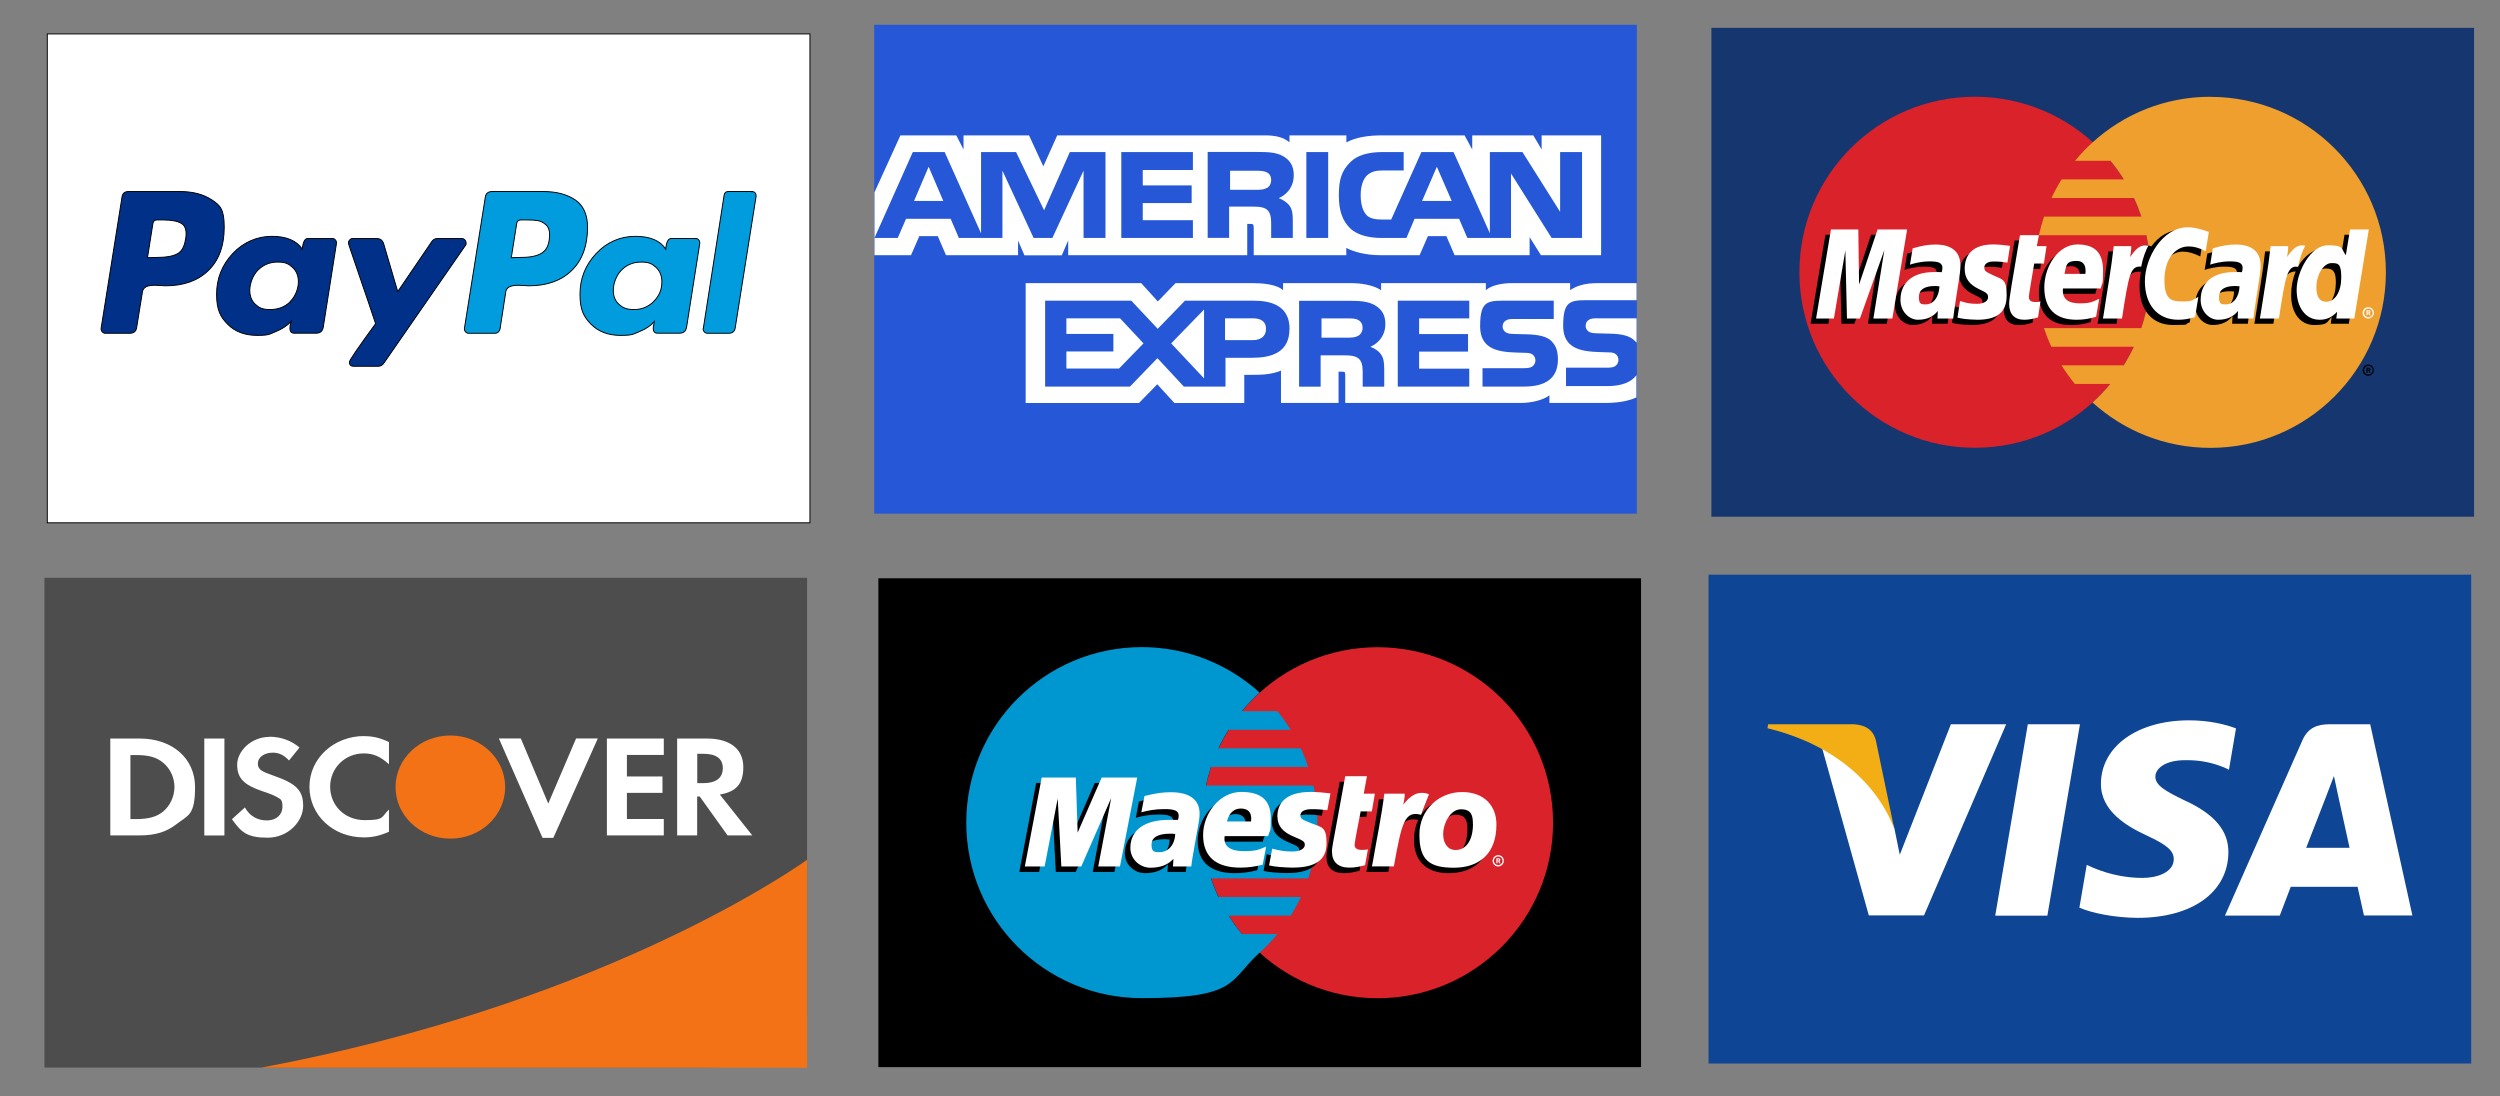
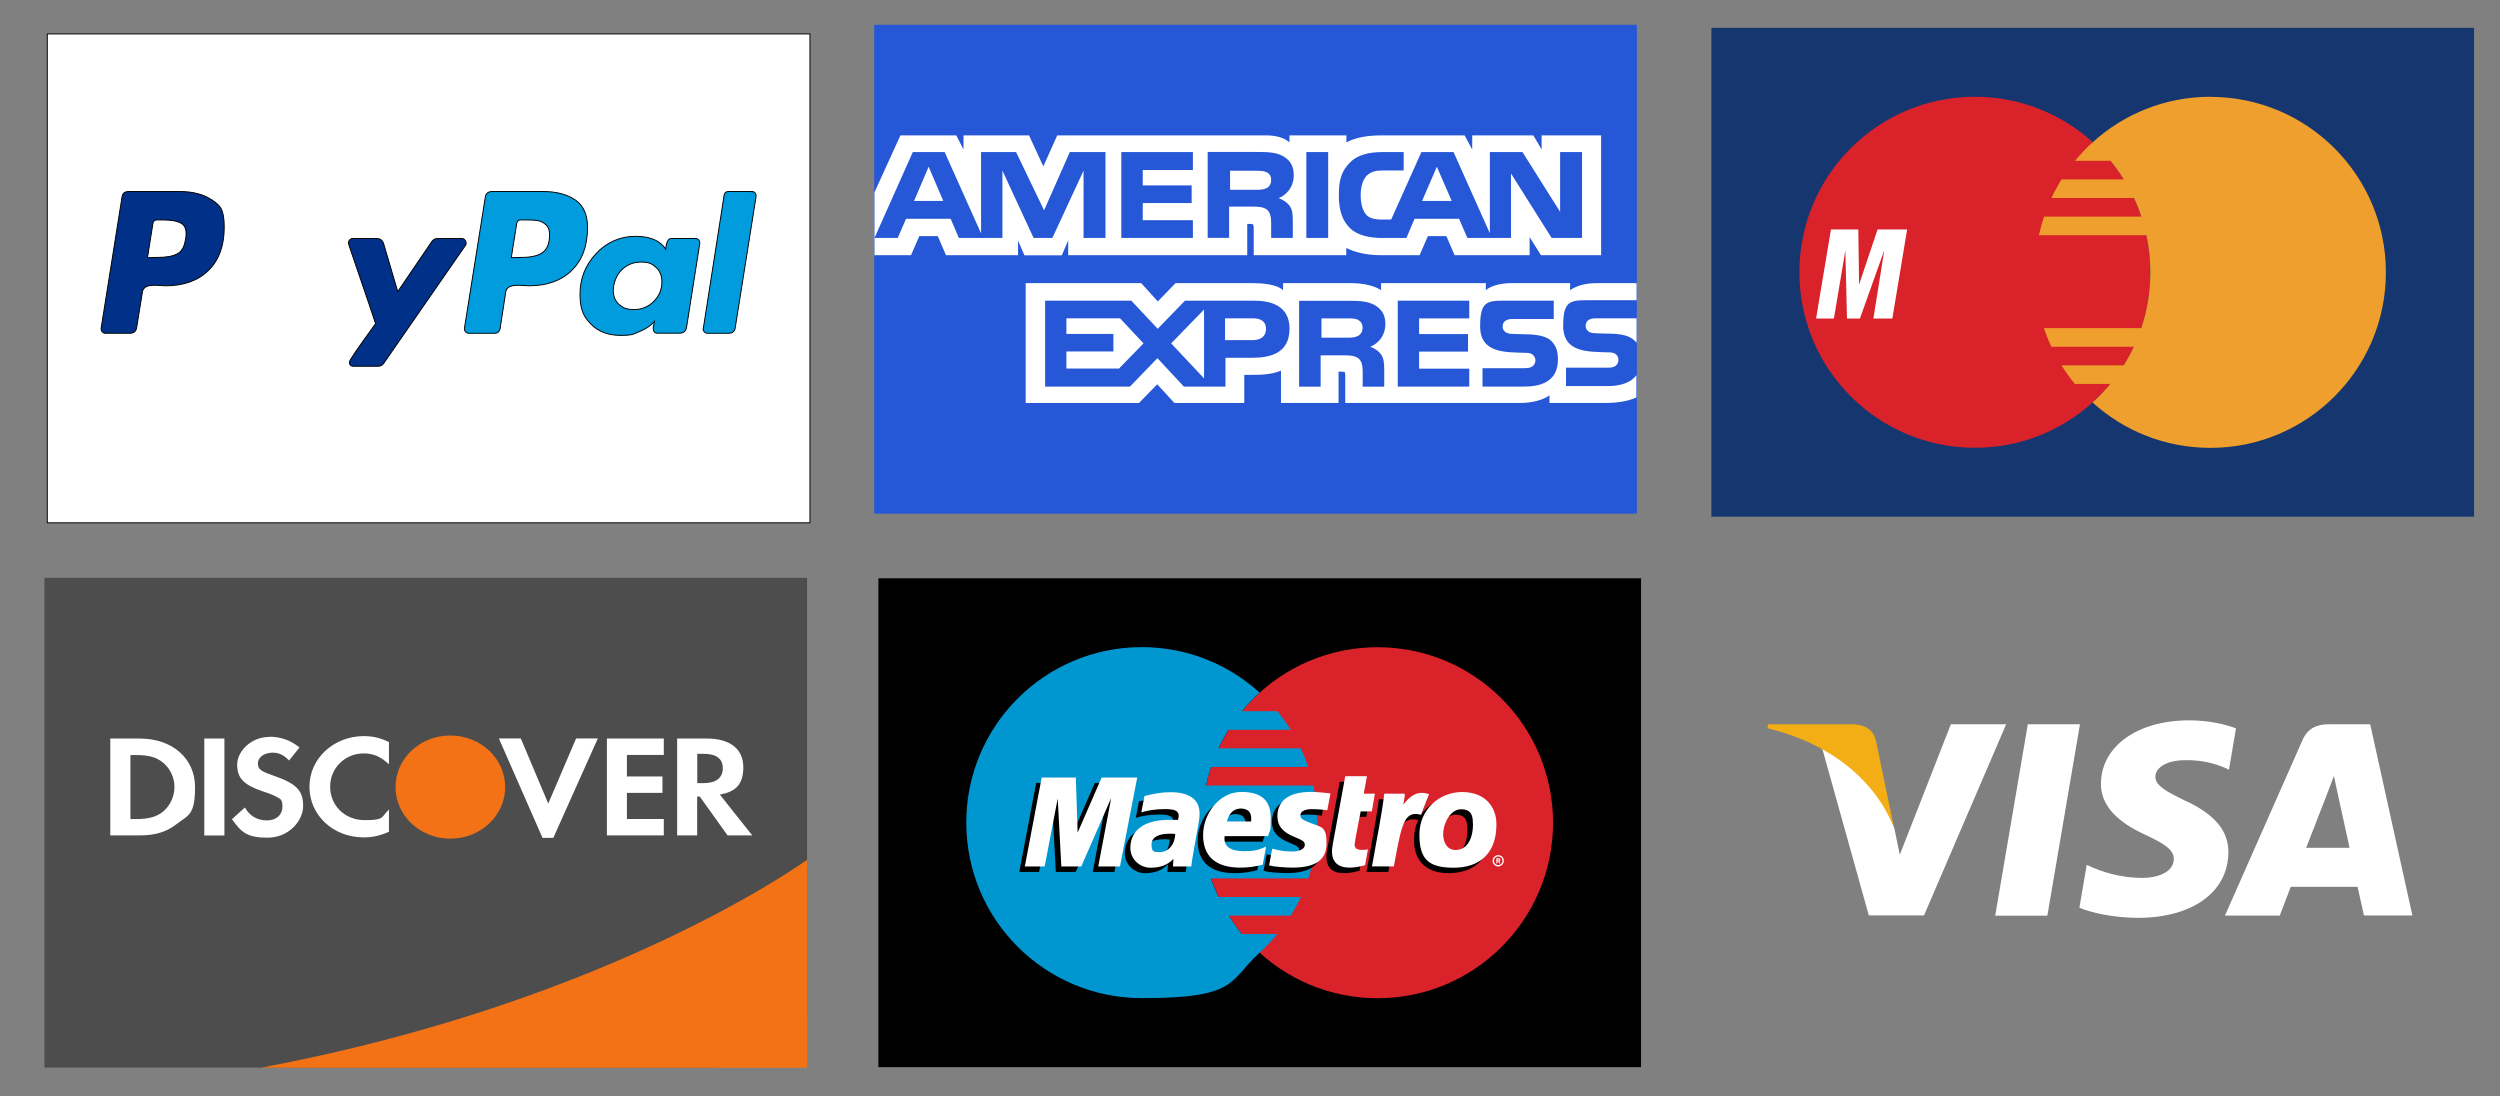
<svg xmlns="http://www.w3.org/2000/svg" id="Livello_1" version="1.1" viewBox="0 0 2622.4 1150">
  <rect x="0" y="0" width="2622.4" height="1150" fill="#808080" stroke="none" />
  <defs>
    <style>
      .st0 {
        fill: #16366f;
      }

      .st1 {
        fill: #f47216;
      }

      .st1, .st2, .st3 {
        fill-rule: evenodd;
      }

      .st2 {
        fill: #4d4d4d;
      }

      .st4, .st5, .st3 {
        fill: #fff;
      }

      .st5, .st6, .st7 {
        stroke: #000;
        stroke-miterlimit: 10;
      }

      .st8 {
        fill: #f2ae14;
      }

      .st6 {
        fill: #003087;
      }

      .st9 {
        fill: #ee9f2d;
      }

      .st7 {
        fill: #009cde;
      }

      .st10 {
        fill: #0e4595;
      }

      .st11 {
        fill: #d9222a;
      }

      .st12 {
        fill: #2557d6;
      }

      .st13 {
        fill: #0097d0;
      }
    </style>
  </defs>
  <g>
-     <rect class="st10" x="1792.2" y="602.8" width="800" height="512.8" />
    <path class="st4" d="M2092.9,960.5l34.2-200.8h54.7l-34.2,200.8h-54.7ZM2345.3,764c-10.8-4.1-27.8-8.4-49-8.4-54.1,0-92.2,27.2-92.5,66.3-.3,28.9,27.2,44.9,48,54.5,21.3,9.8,28.5,16.1,28.4,24.9-.1,13.5-17,19.6-32.7,19.6s-33.5-3-51.5-10.5l-7.1-3.2-7.7,44.9c12.8,5.6,36.4,10.5,61,10.7,57.5,0,94.9-26.9,95.3-68.6.2-22.8-14.4-40.2-45.9-54.6-19.1-9.3-30.8-15.5-30.7-24.9,0-8.3,9.9-17.3,31.3-17.3,17.9-.3,30.9,3.6,41,7.7l4.9,2.3,7.4-43.5M2486.2,759.7h-42.3c-13.1,0-22.9,3.6-28.7,16.7l-81.3,184h57.5s9.4-24.7,11.5-30.2c6.3,0,62.1,0,70.1,0,1.6,7,6.7,30.1,6.7,30.1h50.8l-44.3-200.7h0ZM2419.1,889.3c4.5-11.6,21.8-56.1,21.8-56.1-.3.5,4.5-11.6,7.3-19.2l3.7,17.3s10.5,47.9,12.7,58h-45.4ZM2046.4,759.7l-53.6,136.9-5.7-27.8c-10-32.1-41.1-66.8-75.8-84.2l49,175.6h57.9c0,0,86.2-200.5,86.2-200.5h-58" />
    <path class="st8" d="M1942.9,759.7h-88.2l-.7,4.2c68.7,16.6,114.1,56.8,132.9,105l-19.2-92.3c-3.3-12.7-12.9-16.5-24.8-17" />
  </g>
  <g>
    <rect class="st12" x="917" y="26" width="800" height="512.8" />
    <path class="st4" d="M917.2,267.7h38.4l8.7-20h19.4l8.6,20h75.6v-15.3l6.7,15.4h39.2l6.7-15.6v15.5h187.8v-32.8c0,0,3.5,0,3.5,0,2.5,0,3.3.3,3.3,4.3v28.5h97.1v-7.6c7.8,4,20,7.6,36,7.6h40.9l8.7-20h19.4l8.6,20h78.7v-19l11.9,19h63.1v-125.7h-62.4v14.8l-8.7-14.8h-64.1v14.8l-8-14.8h-86.5c-14.5,0-27.2,1.9-37.5,7.3v-7.3h-59.7v7.3c-6.5-5.6-15.5-7.3-25.4-7.3h-218.2l-14.6,32.5-15-32.5h-68.7v14.8l-7.6-14.8h-58.6l-27.2,59.7v65.9h0ZM1159.6,249.6h-23v-70.6c0,0-32.7,70.6-32.7,70.6h-19.7l-32.7-70.6v70.6h-45.7l-8.6-20.1h-46.8l-8.7,20.1h-24.4l40.2-90.1h33.4l38.2,85.3v-85.3h36.7l29.4,61.1,27-61.1h37.4v90.1h0ZM989.5,210.8l-15.4-35.9-15.3,35.9h30.7ZM1251.3,249.6h-75.1v-90.1h75.1v18.8h-52.6v16.2h51.3v18.5h-51.3v18h52.6v18.6s0,0,0,0ZM1357.1,183.8c0,14.4-10,21.8-15.8,24,4.9,1.8,9.1,5,11.1,7.6,3.2,4.5,3.7,8.5,3.7,16.5v17.7h-22.7v-11.4c0-5.4.5-13.2-3.6-17.6-3.3-3.2-8.3-3.9-16.4-3.9h-24.1v32.8h-22.5v-90.1h51.7c11.5,0,19.9.3,27.2,4.3,7.1,4,11.4,9.9,11.4,19.9h0ZM1328.7,197.2c-3.1,1.8-6.7,1.9-11.1,1.9h-27.3v-20h27.7c3.9,0,8,.2,10.7,1.6,2.9,1.3,4.7,4.1,4.7,8s-1.7,7.1-4.6,8.6ZM1393.2,249.6h-22.9v-90.1h22.9v90.1ZM1659.4,249.6h-31.8l-42.6-67.6v67.6h-45.8l-8.7-20.1h-46.7l-8.5,20.1h-26.3c-10.9,0-24.8-2.3-32.6-10-7.9-7.6-12-18-12-34.4s2.5-25.6,12.1-35.2c7.3-7.2,18.6-10.5,34.1-10.5h21.8v19.3h-21.3c-8.2,0-12.8,1.2-17.3,5.3-3.8,3.8-6.5,11-6.5,20.4s2,16.6,6.2,21.2c3.5,3.6,9.7,4.6,15.7,4.6h10.1l31.7-70.8h33.7l38.1,85.2v-85.2h34.2l39.5,62.7v-62.7h23v90.1h0ZM1522.8,210.8l-15.6-35.9-15.5,35.9h31ZM1716.6,393.5c-5.5,7.6-16.1,11.5-30.5,11.5h-43.4v-19.3h43.2c4.3,0,7.3-.5,9.1-2.2,1.7-1.5,2.7-3.6,2.7-5.9,0-2.6-1.1-4.7-2.7-6-1.6-1.4-4-2-7.9-2-21.1-.7-47.4.6-47.4-27.9s8.7-26.8,32.2-26.8h44.8v-17.9h-41.6c-12.6,0-21.7,2.9-28.1,7.4v-7.4h-61.5c-9.8,0-21.4,2.3-26.9,7.4v-7.4h-109.9v7.4c-8.7-6-23.5-7.4-30.3-7.4h-72.5v7.4c-6.9-6.4-22.3-7.4-31.7-7.4h-81.1l-18.6,19.2-17.4-19.2h-121.2v125.7h118.9l19.1-19.6,18,19.6h73.3c0,0,0-29.5,0-29.5h7.2c9.7.1,21.2-.2,31.3-4.4v33.9h60.4v-32.8h2.9c3.7,0,4.1.1,4.1,3.7v29.1h183.6c11.7,0,23.8-2.9,30.6-8v8h58.2c12.1,0,24-1.6,33-5.8v-23.4s0,0,0,0ZM1352.6,345.1c0,25-19.5,30.2-39.1,30.2h-28v30.2h-43.7l-27.7-29.8-28.8,29.8h-89v-90.1h90.4l27.7,29.5,28.6-29.5h71.8c17.8,0,37.9,4.7,37.9,29.7ZM1173.9,386.6h-55.3v-17.9h49.3v-18.4h-49.3v-16.4h56.3l24.6,26.3-25.7,26.4ZM1263,396.9l-34.5-36.7,34.5-35.5v72.2ZM1314,356.8h-29v-22.9h29.3c8.1,0,13.7,3.2,13.7,11s-5.4,11.9-14,11.9ZM1466.2,315.4h75v18.6h-52.6v16.4h51.3v18.4h-51.3v17.9h52.6v18.8h-75v-90.1s0,0,0,0ZM1437.3,363.7c5,1.8,9.1,4.9,11,7.6,3.2,4.4,3.6,8.5,3.7,16.4v17.9h-22.6v-11.3c0-5.4.5-13.4-3.6-17.6-3.3-3.2-8.3-4-16.5-4h-24v32.9h-22.6v-90.1h51.9c11.4,0,19.7.5,27,4.3,7.1,4.1,11.6,9.7,11.6,20,0,14.4-10,21.7-15.9,24h0ZM1424.6,352.3c-3,1.7-6.7,1.9-11.1,1.9h-27.3v-20.2h27.7c4,0,8,0,10.7,1.6,2.9,1.5,4.7,4.3,4.7,8.1s-1.7,7-4.7,8.6h0ZM1627.5,358c4.4,4.3,6.7,9.8,6.7,19.1,0,19.4-12.6,28.4-35.3,28.4h-43.8v-19.3h43.6c4.3,0,7.3-.5,9.2-2.2,1.5-1.4,2.7-3.4,2.7-5.9s-1.2-4.7-2.7-6c-1.7-1.4-4.1-2-8-2-21-.7-47.3.6-47.3-27.9s8.6-26.8,32.1-26.8h45.1v19.2h-41.2c-4.1,0-6.7.1-9,1.6-2.5,1.5-3.4,3.6-3.4,6.5s2.1,5.7,4.9,6.7c2.4.8,4.9,1,8.7,1l12.1.3c12.2.3,20.6,2.3,25.7,7.2h0ZM1716.7,333.9h-41c-4.1,0-6.8.1-9.1,1.6-2.4,1.5-3.3,3.6-3.3,6.5s2,5.7,4.9,6.7c2.4.8,4.9,1,8.7,1l12.2.3c12.3.3,20.5,2.3,25.5,7.3.9.7,1.5,1.5,2.1,2.2v-25.6h0Z" />
  </g>
  <g>
    <rect class="st0" x="1795.2" y="29.2" width="800" height="512.8" />
    <path class="st11" d="M2255.7,285.6c0,101.7-82.4,184.1-184.1,184.1s-184.1-82.4-184.1-184.1,82.4-184.1,184.1-184.1,184.1,82.4,184.1,184.1" />
    <path class="st9" d="M2318.8,101.5c-47.6,0-90.9,18-123.6,47.7-6.7,6-12.9,12.6-18.6,19.5h37.2c5.1,6.2,9.8,12.7,14,19.5h-65.3c-3.9,6.3-7.5,12.8-10.6,19.5h86.5c3,6.3,5.6,12.9,7.8,19.5h-102.1c-2.1,6.4-3.9,12.9-5.4,19.5h112.8c2.8,12.8,4.1,25.9,4.1,39,0,20.4-3.3,40.1-9.5,58.5h-102.1c2.2,6.6,4.8,13.2,7.8,19.5h86.5c-3.1,6.7-6.7,13.2-10.6,19.5h-65.3c4.3,6.8,9,13.3,14,19.5h37.2c-5.7,6.9-11.9,13.5-18.6,19.5,32.7,29.6,76,47.6,123.6,47.6,101.7,0,184.1-82.4,184.1-184.1s-82.4-184.1-184.1-184.1" />
-     <path d="M2478.3,388.3c0-3.3,2.7-5.9,5.9-5.9s5.9,2.7,5.9,5.9-2.7,5.9-5.9,5.9c-3.3,0-5.9-2.7-5.9-5.9ZM2484.3,392.8c2.5,0,4.5-2,4.5-4.5,0-2.5-2-4.5-4.5-4.5h0c-2.5,0-4.5,2-4.5,4.5h0c0,2.5,2,4.5,4.5,4.5,0,0,0,0,0,0ZM2483.5,390.9h-1.2v-5.2h2.2c.5,0,.9,0,1.3.3.4.3.7.8.7,1.3s-.3,1.1-.9,1.3l1,2.3h-1.3l-.8-2.1h-.9v2.1h0ZM2483.5,387.9h.7c.3,0,.5,0,.7-.1.2-.1.3-.4.3-.6s-.1-.4-.3-.5c-.2-.1-.5-.1-.8-.1h-.6v1.3h0ZM2028.6,305.8c-2.1-.2-3-.3-4.5-.3-11.3,0-17.1,3.9-17.1,11.6s2.8,7.7,7.2,7.7c8.1,0,14-7.8,14.4-19ZM2043.1,339.6h-16.6l.4-7.9c-5.1,6.2-11.8,9.2-20.9,9.2s-18.3-8.5-18.3-20.7c0-18.5,12.9-29.3,35.1-29.3s5.2.2,8.1.6c.6-2.5.8-3.6.8-4.9,0-5-3.5-6.9-12.8-6.9-9.8-.1-17.8,2.3-21.2,3.4.2-1.3,2.8-17.1,2.8-17.1,10-2.9,16.5-4,23.9-4,17.2,0,26.3,7.7,26.2,22.3,0,3.9-.6,8.7-1.6,15-1.7,11-5.5,34.6-6,40.3h0ZM1979.4,339.6h-20l11.4-71.8-25.6,71.8h-13.6l-1.7-71.4-12,71.4h-18.7l15.6-93.4h28.7l1.7,52.3,17.5-52.3h32l-15.5,93.4M2343.5,305.8c-2.1-.2-3-.3-4.5-.3-11.3,0-17.1,3.9-17.1,11.6s2.8,7.7,7.2,7.7c8.1,0,14-7.8,14.4-19ZM2358,339.6h-16.6l.4-7.9c-5.1,6.2-11.8,9.2-20.9,9.2s-18.3-8.5-18.3-20.7c0-18.5,12.9-29.3,35.1-29.3s5.2.2,8.1.6c.6-2.5.8-3.6.8-4.9,0-5-3.5-6.9-12.8-6.9-9.8-.1-17.8,2.3-21.2,3.4.2-1.3,2.8-17.1,2.8-17.1,10-2.9,16.5-4,23.9-4,17.2,0,26.3,7.7,26.2,22.3,0,3.9-.6,8.7-1.6,15-1.7,11-5.5,34.6-6,40.3h0ZM2132,338.5c-5.5,1.7-9.7,2.5-14.4,2.5-10.2,0-15.8-5.9-15.8-16.7-.1-3.4,1.5-12.2,2.7-20.2,1.2-7.1,8.7-51.8,8.7-51.8h19.9l-2.3,11.5h12l-2.7,18.3h-12c-2.3,14.4-5.6,32.4-5.6,34.8,0,3.9,2.1,5.6,6.8,5.6s4-.2,5.4-.7l-2.6,16.8M2192.9,337.9c-6.8,2.1-13.4,3.1-20.4,3.1-22.2,0-33.8-11.6-33.8-33.9s14.7-45.1,34.8-45.1,26.8,10.7,26.8,27.5-.7,11-2.4,18.7h-39.6c-1.3,11,5.7,15.6,17.3,15.6s13.5-1.5,20.7-4.8l-3.3,18.9ZM2181.7,292.8c.1-1.6,2.1-13.6-9.2-13.6s-10.9,4.8-12.7,13.6h21.9ZM2055.1,287.7c0,9.6,4.7,16.2,15.2,21.2,8.1,3.8,9.3,4.9,9.3,8.4s-3.6,6.9-11.5,6.9-11.5-.9-17.9-3c0,0-2.6,16.7-2.7,17.5,4.5,1,8.6,1.9,20.8,2.2,21.1,0,30.8-8,30.8-25.4s-4.1-16.6-14.1-21.2c-8.4-3.8-9.3-4.7-9.3-8.3s3.3-6.2,9.8-6.2,9.3.4,14.4,1.1l2.8-17.6c-5.2-.8-13-1.5-17.6-1.5-22.4,0-30.1,11.7-30,25.7M2290.1,264c5.6,0,10.7,1.5,17.9,5l3.3-20.3c-2.9-1.1-13.2-7.9-22-7.9-13.4,0-24.7,6.6-32.6,17.6-11.6-3.8-16.4,3.9-22.2,11.7l-5.2,1.2c.4-2.5.7-5.1.6-7.6h-18.4c-2.5,23.5-7,47.3-10.4,70.8l-.9,5.1h20c3.3-21.7,5.2-35.6,6.3-45l7.5-4.2c1.1-4.2,4.6-5.6,11.7-5.4-.9,5.1-1.4,10.3-1.4,15.6,0,24.8,13.4,40.3,34.9,40.3s10.3-.7,17.7-2.7l3.5-21.3c-6.6,3.3-12.1,4.8-17,4.8-11.6,0-18.6-8.6-18.6-22.8,0-20.6,10.5-35,25.4-35" />
    <path class="st4" d="M1985.1,334.1h-20l11.5-71.8-25.6,71.8h-13.6l-1.7-71.4-12,71.4h-18.7l15.6-93.4h28.7l.8,57.8,19.4-57.8h31l-15.5,93.4" />
-     <path d="M2459.3,246.3l-4.4,27c-5.5-7.2-11.3-12.4-19.1-12.4s-19.3,7.6-25.3,18.9c-8.4-1.7-17-4.7-17-4.7h0c.7-6.2.9-10.1.9-11.4h-18.4c-2.5,23.5-6.9,47.3-10.4,70.8l-.9,5.1h20c2.7-17.5,4.8-32.1,6.3-43.6,6.8-6.2,10.2-11.6,17.1-11.2-3.1,7.4-4.8,15.9-4.8,24.6,0,19,9.6,31.5,24.1,31.5s12.9-2.5,18.4-8.4l-.9,7.1h18.9l15.2-93.4h-19.7ZM2434.3,322.1c-6.8,0-10.2-5-10.2-15,0-14.9,6.4-25.5,15.5-25.5s10.6,5.2,10.6,14.9c0,15.1-6.5,25.6-15.8,25.6h0Z" />
-     <path class="st4" d="M2034.4,300.3c-2.1-.2-3-.3-4.5-.3-11.3,0-17.1,3.9-17.1,11.6s2.8,7.7,7.2,7.7c8.1,0,14-7.8,14.4-19ZM2048.9,334.1h-16.6l.4-7.9c-5,6.2-11.8,9.2-20.9,9.2s-18.3-8.5-18.3-20.7c0-18.5,12.9-29.3,35.1-29.3s5.2.2,8.1.6c.6-2.5.8-3.6.8-4.9,0-5-3.5-6.9-12.8-6.9-9.8-.1-17.8,2.3-21.2,3.4.2-1.3,2.8-17.1,2.8-17.1,10-2.9,16.5-4,23.9-4,17.2,0,26.3,7.7,26.2,22.3,0,3.9-.6,8.7-1.6,15.1-1.7,11-5.5,34.6-6,40.3h0ZM2317,243.2l-3.3,20.3c-7.1-3.6-12.3-5-17.9-5-14.9,0-25.4,14.4-25.4,35s7,22.7,18.6,22.7,10.4-1.5,17-4.8l-3.5,21.3c-7.4,2-12.1,2.7-17.7,2.7-21.5,0-34.9-15.5-34.9-40.3s18.5-56.7,45-56.7c8.7,0,19,3.7,22,4.9M2349.2,300.3c-2.1-.2-3-.3-4.5-.3-11.3,0-17.1,3.9-17.1,11.6s2.8,7.7,7.2,7.7c8.1,0,14-7.8,14.4-19ZM2363.8,334.1h-16.6l.4-7.9c-5.1,6.2-11.8,9.2-20.9,9.2s-18.3-8.5-18.3-20.7c0-18.5,12.9-29.3,35.1-29.3s5.2.2,8.1.6c.6-2.5.8-3.6.8-4.9,0-5-3.5-6.9-12.8-6.9-9.8-.1-17.8,2.3-21.2,3.4.2-1.3,2.8-17.1,2.8-17.1,10-2.9,16.5-4,23.9-4,17.2,0,26.3,7.7,26.2,22.3,0,3.9-.6,8.7-1.6,15.1-1.7,11-5.5,34.6-6,40.3h0ZM2137.7,332.9c-5.5,1.7-9.7,2.5-14.4,2.5-10.2,0-15.8-5.9-15.8-16.7-.1-3.4,1.5-12.2,2.7-20.2,1.1-7.1,8.7-51.8,8.7-51.8h19.9l-2.3,11.5h10.2l-2.7,18.2h-10.2c-2.3,14.5-5.6,32.4-5.6,34.8,0,3.9,2.1,5.6,6.8,5.6s4-.2,5.4-.7l-2.6,16.8M2198.6,332.3c-6.8,2.1-13.4,3.1-20.4,3.1-22.2,0-33.8-11.6-33.8-33.9s14.7-45.1,34.8-45.1,26.8,10.7,26.8,27.5-.7,11-2.4,18.7h-39.6c-1.3,11,5.7,15.6,17.3,15.6s13.5-1.5,20.7-4.8l-3.3,18.9h0ZM2187.5,287.3c.1-1.6,2.1-13.6-9.2-13.6s-10.9,4.8-12.7,13.6h21.9ZM2060.9,282.2c0,9.6,4.7,16.2,15.2,21.2,8.1,3.8,9.3,4.9,9.3,8.4s-3.6,6.9-11.5,6.9-11.5-.9-17.9-3c0,0-2.6,16.7-2.7,17.5,4.5,1,8.6,1.9,20.8,2.2,21.1,0,30.8-8,30.8-25.4s-4.1-16.6-14.1-21.2c-8.4-3.9-9.3-4.7-9.3-8.3s3.3-6.2,9.8-6.2,9.3.4,14.4,1.2l2.8-17.6c-5.2-.8-13-1.5-17.6-1.5-22.4,0-30.1,11.7-30,25.7M2469.6,334.1h-18.9l.9-7.1c-5.5,5.9-11.1,8.4-18.4,8.4-14.5,0-24.1-12.5-24.1-31.5s14.9-46.6,32.5-46.6,13.6,3.2,19.1,10.4l4.4-27h19.7l-15.2,93.4h0ZM2440.1,316.5c9.3,0,15.8-10.5,15.8-25.6s-3.7-14.9-10.6-14.9-15.5,10.6-15.5,25.5c0,9.9,3.4,15,10.2,15ZM2381.8,258.2c-2.5,23.5-6.9,47.3-10.4,70.8l-.9,5.1h20c7.1-46.4,8.9-55.5,20.1-54.4,1.8-9.5,5.1-17.8,7.6-22-8.4-1.7-13,3-19.2,12,.5-3.9,1.4-7.7,1.2-11.5h-18.4M2217.2,258.2c-2.5,23.5-7,47.3-10.4,70.8l-.9,5.1h20c7.1-46.4,8.9-55.5,20.1-54.4,1.8-9.5,5.1-17.8,7.6-22-8.4-1.7-13,3-19.2,12,.5-3.9,1.4-7.7,1.2-11.5h-18.4M2478.3,328.1c0-3.3,2.7-5.9,5.9-5.9,3.3,0,5.9,2.7,5.9,5.9h0c0,3.3-2.7,6-5.9,6-3.3,0-5.9-2.7-5.9-5.9h0ZM2484.3,332.7c2.5,0,4.5-2,4.5-4.5h0c0-2.5-2-4.5-4.5-4.5h0c-2.5,0-4.5,2-4.5,4.5,0,2.5,2,4.5,4.5,4.5h0ZM2483.5,330.7h-1.2v-5.2h2.2c.5,0,.9,0,1.3.3.4.3.7.8.7,1.3s-.3,1.1-.9,1.4l1,2.3h-1.4l-.8-2.1h-.9v2.1h0ZM2483.5,327.8h.7c.3,0,.5,0,.7-.1.2-.1.3-.4.3-.6,0-.2-.1-.4-.3-.5-.2-.1-.6,0-.8,0h-.6v1.3h0Z" />
  </g>
  <g>
    <path class="st2" d="M103,606.1h-56.4v513.8h687.2c87.5,0,112.8-25.3,112.8-56.4v-457.4c-800,0-25.3,0-56.4,0H103Z" />
    <path class="st3" d="M382.1,772.2c9.1,0,16.7,1.8,25.9,6.2v23.3c-8.8-8.1-16.4-11.4-26.4-11.4-19.8,0-35.3,15.4-35.3,34.9s15.1,35.1,36.3,35.1,17-3.2,25.4-11.1v23.3c-9.6,4.2-17.3,5.9-26.4,5.9-32.1,0-57-23.2-57-53.1s25.6-53.2,57.5-53.2h0ZM282.5,772.8c11.8,0,22.7,3.8,31.7,11.3l-11,13.6c-5.5-5.8-10.7-8.2-17-8.2-9.1,0-15.7,4.9-15.7,11.3s3.7,8.4,16.4,12.8c24,8.3,31.1,15.6,31.1,31.7s-15.4,33.4-37.3,33.4-27.7-5.9-37.4-19.4l13.6-12.3c4.9,8.8,12.9,13.6,23,13.6s16.4-6.1,16.4-14.3-2.1-7.9-6.3-10.5c-2.1-1.2-6.3-3.1-14.6-5.8-19.8-6.7-26.6-13.9-26.6-27.9s14.6-29.1,33.7-29.1ZM523.3,774.6h23l28.8,68.3,29.2-68.3h22.8l-46.7,104.3h-11.3l-45.8-104.3h0ZM115.7,774.7h30.9c34.2,0,58,20.9,58,50.9s-7.3,29.4-19.6,39c-10.4,8.1-22.2,11.7-38.5,11.7h-30.8v-101.7h0ZM214.3,774.7h21.1v101.7h-21.1v-101.7ZM636.6,774.7h59.7v17.2h-38.7v22.6h37.3v17.2h-37.3v27.4h38.7v17.2h-59.7v-101.7h0ZM710.3,774.7h31.2c24.3,0,38.2,11,38.2,30s-8.7,25.8-24.6,28.8l34,42.8h-25.9l-29.2-40.8h-2.7v40.8h-21v-101.7ZM731.4,790.7v30.8h6.2c13.5,0,20.6-5.5,20.6-15.7s-7.1-15.1-20.3-15.1h-6.5ZM136.8,792v67.2h5.7c13.6,0,22.2-2.5,28.8-8.1,7.3-6.1,11.7-15.9,11.7-25.6s-4.4-19.2-11.7-25.3c-7-5.9-15.2-8.2-28.8-8.2h-5.7Z" />
    <path class="st1" d="M472.4,771.5c31.7,0,57.5,24.2,57.5,54.1h0c0,29.9-25.7,54.1-57.5,54.1s-57.5-24.2-57.5-54.1h0c0-29.9,25.7-54.1,57.5-54.1h0ZM846.6,901.9c-26.7,18.8-226.7,153.2-573.1,218.1h573.1v-513.8,295.8Z" />
  </g>
  <g>
    <rect x="921.4" y="606.6" width="800" height="512.8" />
    <path class="st11" d="M1629.1,863c0,101.7-82.4,184.1-184.1,184.1s-184.1-82.4-184.1-184.1,82.4-184.1,184.1-184.1,184.1,82.4,184.1,184.1" />
    <path class="st13" d="M1302.8,979.9c-5.1-6.2-9.8-12.7-14-19.5h65.2c3.9-6.3,7.5-12.8,10.6-19.5h-86.5c-3-6.3-5.6-12.8-7.8-19.5h102c6.1-18.4,9.5-38,9.5-58.4s-1.4-26.4-4.1-39h-112.7c1.4-6.6,3.2-13.1,5.3-19.5h102c-2.2-6.6-4.8-13.1-7.8-19.5h-86.4c3.1-6.7,6.7-13.2,10.6-19.5h65.2c-4.3-6.8-8.9-13.3-14-19.5h-37.2c5.7-6.9,11.9-13.4,18.6-19.5-32.7-29.6-76-47.7-123.6-47.7-101.7,0-184.1,82.4-184.1,184.1s82.4,184.1,184.1,184.1,90.9-18,123.6-47.7c6.7-6,12.9-12.6,18.6-19.5h-37.2" />
    <path d="M1604.6,965.6c0-3.3,2.7-5.9,5.9-5.9s5.9,2.7,5.9,5.9-2.7,5.9-5.9,5.9c-3.3,0-5.9-2.7-5.9-5.9h0s0,0,0,0ZM1610.5,970.2c2.5,0,4.5-2,4.5-4.5h0c0-2.5-2-4.5-4.5-4.5h0c-2.5,0-4.5,2-4.5,4.5h0c0,2.5,2,4.5,4.5,4.5h0ZM1609.7,968.2h-1.2v-5.2h2.2c.5,0,.9,0,1.3.3.4.3.7.8.7,1.3s-.3,1.1-.9,1.3l1,2.3h-1.3l-.8-2.1h-.9v2.1h0ZM1609.7,965.3h.7c.3,0,.5,0,.7-.1.2-.1.3-.4.3-.6,0-.2-.1-.4-.3-.5-.2-.1-.6-.1-.8-.1h-.6v1.3h0ZM1318.8,912.8c-7.9,2.1-15.5,3.1-23.5,3.1-25.7,0-39-11.7-39-34.1s17-45.3,40.1-45.3,30.9,10.8,30.9,27.6-.8,11-2.8,18.8h-45.6c-1.6,10.9,6.3,15.7,19.9,15.7s15.5-1.5,23.6-4.7l-3.6,18.9h0ZM1306.5,867.5c0-1.6,2.5-13.4-10.7-13.6-7.3,0-12.5,4.8-14.6,13.6h25.3,0ZM1334.2,862.4c0,9.6,5.4,16.3,17.8,21.3,9.4,3.9,10.9,5,10.9,8.4s-4.2,7-13.4,6.9c-7,0-13.3-.9-20.8-3l-3.3,17.6c6.7,1.5,16,2.1,24.3,2.2,24.6,0,36-8.1,36-25.5s-4.7-16.6-16.4-21.2c-9.8-3.9-10.9-4.8-10.9-8.3s3.9-6.3,11.4-6.3,10.9.4,16.8,1.1l3.3-17.7c-6.1-.8-15.3-1.5-20.6-1.5-26.1,0-35.1,11.8-35.1,25.9M1243.7,914.6h-19.1l.5-8c-5.8,6.3-13.6,9.3-24.2,9.3s-21-8.5-21-20.8c0-18.7,14.9-29.4,40.4-29.4s6,.2,9.4.6c.7-2.5.9-3.6.9-4.9,0-5.1-4-7-14.8-7-10.6,0-17.8,1.6-24.4,3.4l3.3-17.1c11.5-2.9,19-4,27.5-4,19.8,0,30.3,7.8,30.3,22.4.2,3.9-1.2,11.7-1.9,15.1-.8,5-6.3,33.8-6.8,40.6h0ZM1226.9,880.6c-2.4-.2-3.5-.3-5.1-.3-13.1,0-19.7,3.9-19.7,11.6s3.2,7.8,8.3,7.8c9.4,0,16.2-7.8,16.6-19.1ZM1426,913.4c-6.3,1.7-11.2,2.5-16.5,2.5-11.7,0-18.1-6-18.1-16.7-.4-2.9,2.5-16.5,3.1-20.2.6-3.8,10.8-59,10.8-59h22.8l-3.4,18.3h11.7l-3.2,18.6h-11.7s-6.4,32.3-6.4,34.8c0,3.9,2.4,5.6,7.8,5.6s4.6-.2,6.2-.7l-3,16.8M1527.8,836.5c-16.7,0-29.7,6.9-37.3,18.4l6.6-17c-12.1-4.4-19.9,1.9-27,10.9,0,0-1.2,1.5-2.4,2.9v-13.4h-21.4c-2.9,23.6-8,47.6-12,71.2l-1,5.1h23c2.2-12,4-21.8,5.8-29.5,4.9-21.3,13.1-27.8,25.5-25-2.9,6.1-4.4,13.2-4.4,21.1,0,19.1,10.4,34.7,36.1,34.7s44.7-13.9,44.7-45.4c0-19.1-12.5-33.9-36.1-33.9h0ZM1521.1,897.3c-8.1.1-13.1-6.7-13.1-16.9s7.2-25.8,18.7-25.8,12.5,7.4,12.5,15.3c0,17.2-7.1,27.4-18.2,27.4ZM1169.1,914.6h-22.9l13.6-71.7-31.4,71.7h-20.9l-3.8-71.3-13.7,71.3h-20.8l17.7-93.3h35.8l3,52,22.7-52h38.7l-18.1,93.3" />
    <path class="st4" d="M1565.7,902.9c0-3.3,2.7-5.9,5.9-5.9,3.3,0,5.9,2.7,5.9,5.9,0,3.3-2.7,5.9-5.9,6s-5.9-2.7-6-5.9h0s0,0,0,0ZM1571.6,907.4c2.5,0,4.5-2,4.5-4.5,0-2.5-2-4.5-4.5-4.5s-4.5,2-4.5,4.5c0,2.5,2,4.5,4.5,4.5ZM1570.8,905.5h-1.2v-5.2h2.2c.5,0,.9,0,1.3.3.4.3.7.8.7,1.3s-.3,1.1-.9,1.4l1,2.3h-1.4l-.8-2.1h-.9v2.1h0ZM1570.8,902.6h.7c.2,0,.5,0,.7,0,.2-.1.3-.4.3-.6,0-.2-.1-.4-.3-.5-.2-.1-.6,0-.8,0h-.6v1.3ZM1324.5,907c-7.9,2.1-15.5,3.1-23.5,3.1-25.7,0-39-11.7-39-34.1s17-45.3,40.1-45.3,30.9,10.8,30.9,27.6-.8,11-2.8,18.8h-45.6c-1.6,10.9,6.3,15.7,19.9,15.7s15.5-1.5,23.6-4.7l-3.6,18.9h0ZM1312.3,861.7c0-1.6,2.5-13.4-10.7-13.6-7.3,0-12.5,4.9-14.6,13.6h25.3,0ZM1340,856.6c0,9.6,5.4,16.3,17.8,21.3,9.4,3.9,10.9,5,10.9,8.4s-4.2,7-13.4,6.9c-7,0-13.3-.9-20.8-3l-3.3,17.6c6.7,1.6,16,2.1,24.3,2.3,24.6,0,36-8.1,36-25.5s-4.7-16.7-16.5-21.2c-9.8-3.9-10.9-4.8-10.9-8.3s3.9-6.3,11.4-6.3,10.9.4,16.8,1.1l3.3-17.7c-6.1-.8-15.3-1.5-20.6-1.5-26.1,0-35.1,11.7-35.1,25.9M1249.5,908.9h-19.1l.5-8c-5.8,6.3-13.6,9.3-24.2,9.3s-21-8.5-21-20.8c0-18.7,14.9-29.4,40.4-29.4s6,.2,9.4.6c.7-2.5.9-3.6.9-4.9,0-5.1-4-7-14.8-7-10.6,0-17.8,1.6-24.4,3.4l3.3-17.1c11.5-2.9,19-4,27.5-4,19.8,0,30.3,7.8,30.3,22.3.2,3.9-1.2,11.7-1.9,15.1-.8,5-6.3,33.8-6.8,40.6h0ZM1232.7,874.8c-2.4-.3-3.5-.3-5.1-.3-13,0-19.7,3.9-19.7,11.6s3.2,7.8,8.3,7.8c9.4,0,16.2-7.9,16.6-19.1ZM1431.8,907.6c-6.3,1.7-11.2,2.5-16.5,2.5-11.7,0-18.1-6-18.1-16.7-.4-2.9,2.5-16.5,3.1-20.2.6-3.8,10.8-59,10.8-59h22.8l-3.4,18.3h11.7l-3.2,18.6h-11.7s-6.4,32.3-6.4,34.8c0,3.9,2.4,5.6,7.8,5.6s4.6-.2,6.2-.7l-3,16.8M1545.1,864.2c0,17.2-7.1,27.4-18.2,27.4-8.1.1-13.1-6.7-13.1-16.9s7.2-25.8,18.7-25.8,12.5,7.4,12.5,15.3h0ZM1569.7,864.7c0-19.1-12.5-33.9-36.1-33.9s-44.7,18.1-44.7,44.7,10.3,34.7,36.1,34.7c25.9,0,44.7-13.9,44.7-45.4h0ZM1452.1,832.5c-2.9,23.6-8,47.6-12,71.2l-1,5.1h23c8.3-45.7,11.1-58.7,28.5-54.1l8.4-21.6c-12.1-4.4-19.9,1.9-27,10.9.6-4.1,1.8-8,1.5-11.5h-21.4M1174.9,908.9h-22.9l13.6-71.8-31.4,71.8h-20.9l-3.8-71.3-13.7,71.3h-20.8l17.7-93.3h35.8l1.9,57.8,25.2-57.8h37.3l-18.1,93.3" />
  </g>
  <g>
    <rect class="st5" x="49.6" y="35.6" width="800" height="512.8" />
    <path class="st6" d="M222.3,209.8c-8.6-5.9-19.9-8.9-33.7-8.9h-53.7c-4.3,0-6.6,2.1-7,6.4l-21.8,136.9c-.2,1.3.1,2.6,1,3.7.9,1.1,2,1.7,3.4,1.7h25.5c4.5,0,6.9-2.1,7.4-6.4l6-36.9c.2-1.8,1-3.2,2.3-4.4,1.3-1.1,3-1.9,5-2.2,2-.3,3.9-.5,5.7-.5s3.9.1,6.4.3c2.5.2,4,.3,4.7.3,19.2,0,34.3-5.4,45.3-16.3,11-10.8,16.4-25.9,16.4-45.1s-4.3-22.8-12.9-28.7h0ZM194.6,250.9c-1.1,7.8-4,13-8.7,15.4-4.7,2.5-11.4,3.7-20.1,3.7l-11.1.3,5.7-35.9c.4-2.5,1.9-3.7,4.4-3.7h6.4c8.9,0,15.4,1.3,19.5,3.9,4,2.6,5.4,8,4,16.3h0Z" />
    <path class="st7" d="M788.8,200.9h-24.8c-2.5,0-3.9,1.2-4.4,3.7l-21.8,139.6-.3.7c0,1.1.4,2.2,1.3,3.2.9,1,2,1.5,3.4,1.5h22.1c4.2,0,6.6-2.1,7-6.4l21.8-137.2v-.3c0-3.1-1.5-4.7-4.4-4.7h0Z" />
    <path class="st6" d="M488.9,254.9c0-1.1-.4-2.2-1.3-3.2-.9-1-1.9-1.5-3-1.5h-25.8c-2.5,0-4.5,1.1-6,3.4l-35.6,52.3-14.8-50.3c-1.1-3.6-3.6-5.4-7.4-5.4h-25.2c-1.1,0-2.1.5-3,1.5-.9,1-1.3,2.1-1.3,3.2s2.2,7,6.5,19.8c4.4,12.8,9.1,26.5,14.1,41.3,5,14.8,7.7,22.6,7.9,23.5-18.3,25.1-27.5,38.5-27.5,40.3,0,2.9,1.5,4.4,4.4,4.4h25.8c2.5,0,4.5-1.1,6-3.4l85.6-123.5c.4-.4.7-1.2.7-2.3h0Z" />
    <path class="st7" d="M729.5,250.2h-25.5c-3.1,0-5,3.7-5.7,11.1-5.8-8.9-16.4-13.4-31.9-13.4s-29.8,6-41.1,18.1c-11.3,12.1-16.9,26.3-16.9,42.6s3.9,23.7,11.6,31.5c7.7,7.8,18.1,11.7,31,11.7s13.1-1.3,19.8-4c6.7-2.7,12-6.3,15.8-10.7,0,.2-.2,1.2-.7,3-.5,1.8-.7,3.1-.7,4,0,3.6,1.5,5.4,4.4,5.4h23.2c4.2,0,6.7-2.1,7.4-6.4l13.8-87.6c.2-1.3-.1-2.6-1-3.7-.9-1.1-2-1.7-3.4-1.7h0ZM685.7,316.3c-5.7,5.6-12.6,8.4-20.6,8.4s-11.7-1.8-15.8-5.4c-4-3.6-6-8.5-6-14.8s2.8-15.3,8.4-21c5.6-5.7,12.5-8.6,20.8-8.6s11.5,1.8,15.6,5.5c4.1,3.7,6.2,8.8,6.2,15.3,0,8.1-2.9,14.9-8.6,20.5h0Z" />
-     <path class="st6" d="M348.3,250.2h-25.5c-3.1,0-5,3.7-5.7,11.1-6-8.9-16.7-13.4-31.9-13.4s-29.8,6-41.1,18.1c-11.3,12.1-16.9,26.3-16.9,42.6s3.9,23.7,11.6,31.5c7.7,7.8,18.1,11.7,31,11.7s12.8-1.3,19.5-4c6.7-2.7,12.1-6.3,16.1-10.7-.9,2.7-1.3,5-1.3,7,0,3.6,1.5,5.4,4.4,5.4h23.2c4.2,0,6.7-2.1,7.4-6.4l13.8-87.6c.2-1.3-.1-2.6-1-3.7-.9-1.1-2-1.7-3.4-1.7h0ZM304.5,316.5c-5.7,5.5-12.7,8.2-21,8.2s-11.7-1.8-15.6-5.4c-3.9-3.6-5.9-8.5-5.9-14.8s2.8-15.3,8.4-21c5.6-5.7,12.5-8.6,20.8-8.6s11.5,1.8,15.6,5.5c4.1,3.7,6.2,8.8,6.2,15.3s-2.9,15.2-8.6,20.6h0Z" />
    <path class="st7" d="M603.5,209.8c-8.6-5.9-19.9-8.9-33.7-8.9h-53.4c-4.5,0-6.9,2.1-7.4,6.4l-21.8,136.9c-.2,1.3.1,2.6,1,3.7.9,1.1,2,1.7,3.4,1.7h27.5c2.7,0,4.5-1.5,5.4-4.4l6-38.9c.2-1.8,1-3.2,2.3-4.4,1.3-1.1,3-1.8,5-2.2,2-.3,3.9-.5,5.7-.5s3.9.1,6.4.3c2.5.2,4,.3,4.7.3,19.2,0,34.3-5.4,45.3-16.3,11-10.8,16.4-25.9,16.4-45.1,0-13.2-4.3-22.8-12.9-28.7h0ZM569.1,265c-4.9,3.4-12.3,5-22.1,5l-10.7.3,5.7-35.9c.4-2.5,1.9-3.7,4.4-3.7h6c4.9,0,8.8.2,11.7.7,2.9.5,5.7,1.8,8.4,4.2,2.7,2.3,4,5.8,4,10.2,0,9.4-2.5,15.8-7.4,19.1Z" />
  </g>
</svg>